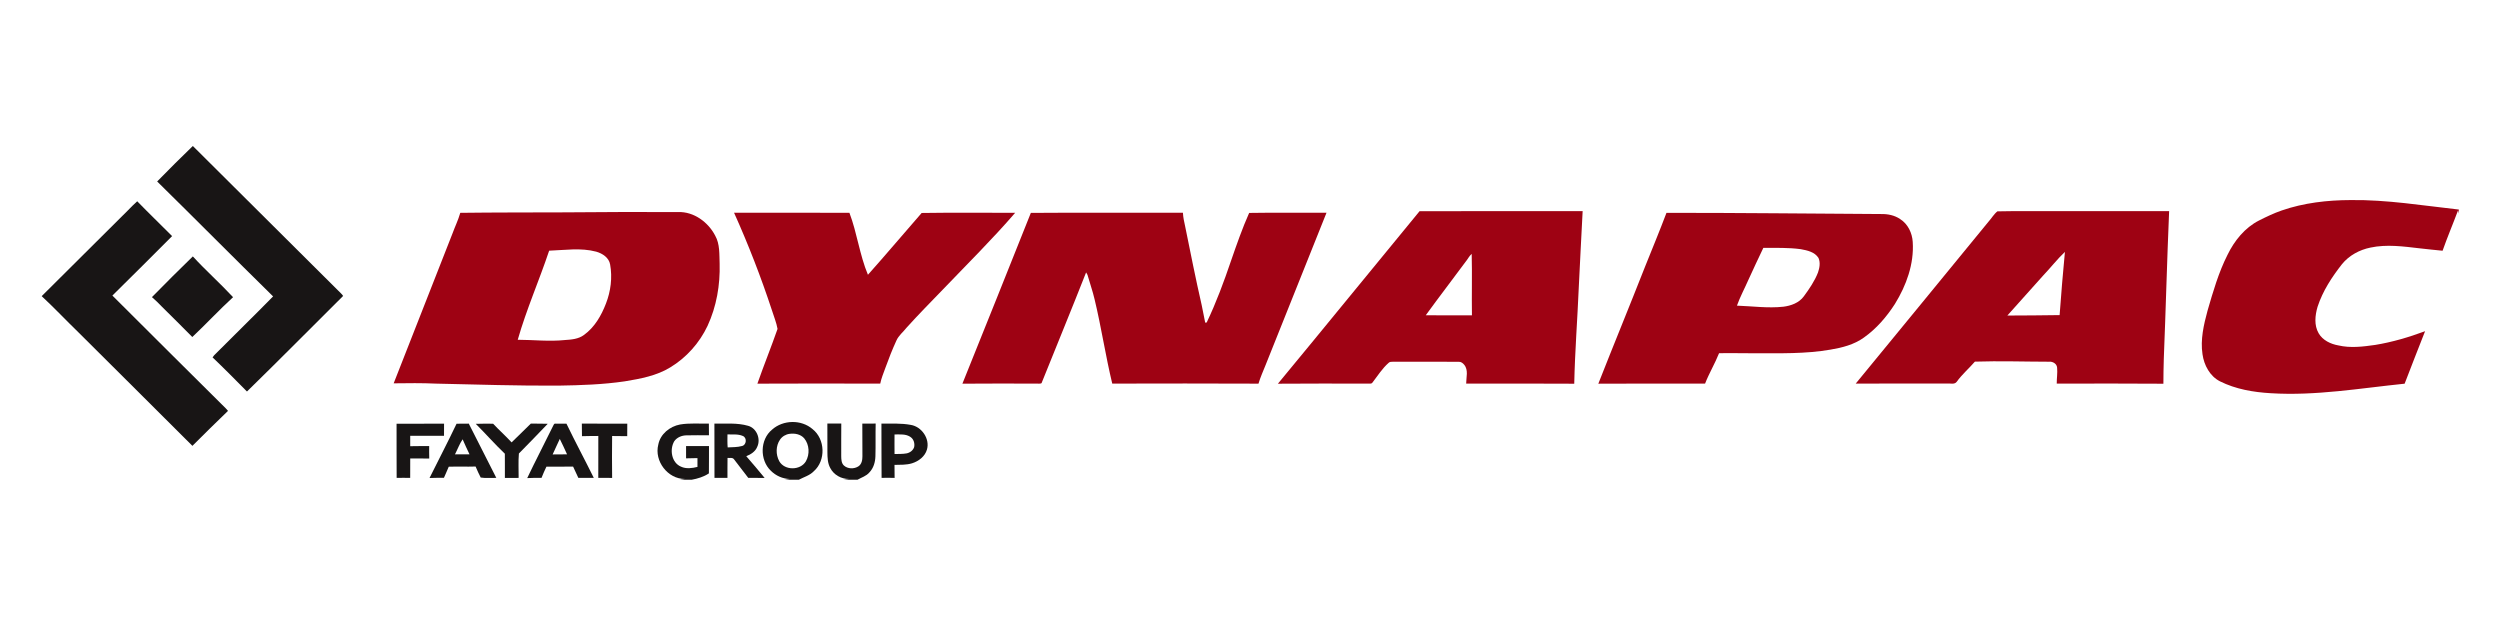
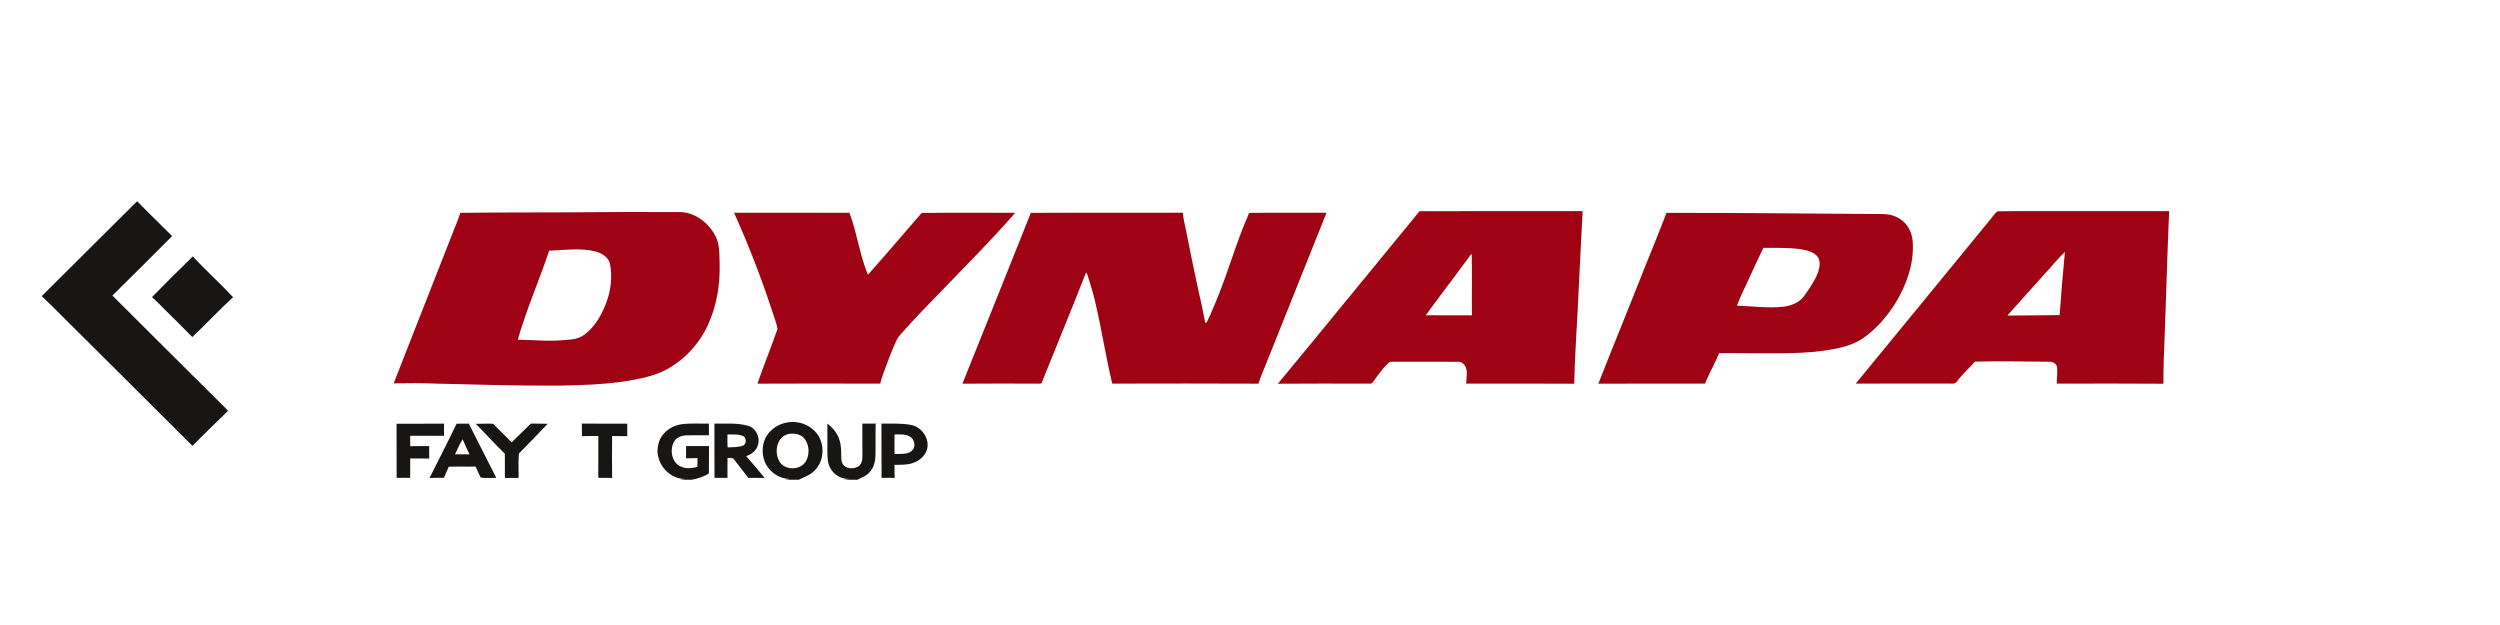
<svg xmlns="http://www.w3.org/2000/svg" xmlns:ns1="http://www.serif.com/" width="100%" height="100%" viewBox="0 0 1200 300" version="1.1" xml:space="preserve" style="fill-rule:evenodd;clip-rule:evenodd;stroke-linejoin:round;stroke-miterlimit:2;">
  <g transform="matrix(1,0,0,1,-1480,-1.42109e-14)">
    <g id="_3-1" ns1:id="3-1"> </g>
    <g id="Dynapac" transform="matrix(0.49,0,0,0.394,1480,1.42109e-14)">
      <g id="_4-1" ns1:id="4-1">
        <rect id="Dynapac1" ns1:id="Dynapac" x="0" y="0" width="2449.45" height="762.015" style="fill:none;" />
        <g id="Dynapac2" ns1:id="Dynapac">
          <g id="Color" transform="matrix(1.017,0,0,1.011,-20.538,-4.075)">
            <g id="Fayat-Group" ns1:id="Fayat Group" transform="matrix(0.992,0,0,1.235,60.35,179.954)">
              <g transform="matrix(1,0,0,1,0,-14.33)">
                <path d="M709.14,291.12C719.86,281.44 737.51,281.05 748.47,290.55C760.84,300.32 761.53,321.23 749.69,331.7C745.71,335.86 740.04,337.35 735.13,340L721.34,340L726.34,339.23C719.42,339.07 712.76,336.03 707.93,331.14C697.1,320.68 697.39,300.79 709.14,291.12M726.16,295.19C722.47,295.67 718.98,297.75 716.91,300.85C712.71,306.94 712.7,315.44 716.15,321.87C721.34,331.12 736.64,331.08 742.01,322.02C745.91,315.16 745.47,305.76 740.41,299.58C736.93,295.55 731.23,294.46 726.16,295.19Z" style="fill:rgb(24,21,21);fill-rule:nonzero;" />
              </g>
              <g transform="matrix(1,0,0,1,0,-14.33)">
                <path d="M344.58,285.32C359.95,285.23 375.32,285.24 390.7,285.28C390.64,289.22 390.58,293.15 390.65,297.09C379.71,297.07 368.77,297.03 357.83,297.08C357.85,300.47 357.82,303.86 357.84,307.25C363.97,307.08 370.11,307.17 376.25,307.13C376.22,311.18 376.18,315.23 376.31,319.27C370.16,319.21 364,319.17 357.85,319.21C357.79,325.53 357.78,331.86 357.81,338.18C353.43,338.12 349.04,338.03 344.66,338.17C344.5,320.55 344.67,302.93 344.58,285.32Z" style="fill:rgb(24,21,21);fill-rule:nonzero;" />
              </g>
              <g transform="matrix(1,0,0,1,0,-14.33)">
                <path d="M402.82,285.35C406.78,285.16 410.74,285.28 414.7,285.23C423.56,302.9 432.48,320.54 441.43,338.16C436.4,338.04 431.19,338.62 426.28,337.84C424.39,334.36 422.92,330.69 421.32,327.08C412.63,327.38 403.94,326.98 395.25,327.26C393.81,330.91 392.08,334.45 390.58,338.09C385.91,338.15 381.25,338.02 376.59,338.27C385.29,320.61 394.41,303.16 402.82,285.35M401.28,315.22C405.99,315.24 410.7,315.13 415.42,315.19C413.13,310.32 410.81,305.48 408.73,300.52C405.63,305.06 403.8,310.34 401.28,315.22Z" style="fill:rgb(24,21,21);fill-rule:nonzero;" />
              </g>
              <g transform="matrix(1,0,0,1,0,-14.33)">
                <path d="M421.49,285.43C427.09,285.22 432.71,285.25 438.32,285.31C444.13,291.55 450.51,297.24 456.28,303.53C462.64,297.57 468.61,291.22 474.93,285.21C480.41,285.33 485.89,285.12 491.37,285.38C482.06,295.06 472.84,304.86 463.36,314.38C462.66,322.26 463.19,330.25 463.11,338.18C458.65,338.12 454.2,338.16 449.75,338.2C449.64,330.33 449.88,322.45 449.72,314.58C439.95,305.21 431.02,295.03 421.49,285.43Z" style="fill:rgb(24,21,21);fill-rule:nonzero;" />
              </g>
              <g transform="matrix(1,0,0,1,0,-14.33)">
-                 <path d="M496.53,287.54C497.11,286.63 497.43,284.91 498.91,285.24C502.45,285.18 506,285.28 509.54,285.27C518.05,303.07 527.41,320.44 536.08,338.16C531.08,338.24 526.08,338.04 521.08,338.15C519.38,334.49 517.67,330.83 516,327.16C507.37,327.27 498.74,327.16 490.11,327.19C488.43,330.81 486.72,334.43 485.33,338.18C480.69,338.15 476.06,338.05 471.43,338.38C479.53,321.31 488.26,304.53 496.53,287.54M496.13,315.29C500.79,315.17 505.45,315.13 510.12,315.19C507.87,310.13 505.53,305.11 503.07,300.15C500.85,305.24 498.29,310.17 496.13,315.29Z" style="fill:rgb(24,21,21);fill-rule:nonzero;" />
-               </g>
+                 </g>
              <g transform="matrix(1,0,0,1,0,-14.33)">
                <path d="M524.47,285.2C539.18,285.35 553.89,285.16 568.6,285.28C568.55,289.34 568.53,293.4 568.55,297.46C563.65,297.35 558.76,297.32 553.88,297.31C553.63,310.94 553.81,324.58 553.89,338.21C549.41,338.09 544.93,338.14 540.45,338.18C540.38,324.54 540.57,310.9 540.48,297.26C535.19,297.34 529.9,297.27 524.61,297.47C524.53,293.38 524.47,289.29 524.47,285.2Z" style="fill:rgb(24,21,21);fill-rule:nonzero;" />
              </g>
              <g transform="matrix(1,0,0,1,0,-14.33)">
                <path d="M619.87,286.07C629.1,284.53 638.51,285.41 647.82,285.17C647.86,288.98 647.85,292.79 647.91,296.6C640.62,296.58 633.32,296.46 626.04,296.66C621.53,296.72 616.86,298.6 614.23,302.39C609.5,310.38 611.53,323.34 620.75,327.21C625.79,329.56 631.53,328.75 636.74,327.45C636.8,324.59 636.8,321.72 636.75,318.86C633.06,318.88 629.37,318.95 625.69,319.1C625.72,315.1 625.71,311.1 625.68,307.1C633.1,307.16 640.52,307.14 647.94,307.11C647.81,315.99 648.04,324.88 647.85,333.76C642.86,337.14 636.9,338.92 631.03,340L619.27,340L624.51,339.22C607.88,339.32 594.6,321.67 598.71,305.71C600.62,295.42 609.89,287.93 619.87,286.07Z" style="fill:rgb(24,21,21);fill-rule:nonzero;" />
              </g>
              <g transform="matrix(1,0,0,1,0,-14.33)">
                <path d="M653.2,285.2C664.09,285.43 675.28,284.26 685.89,287.34C694.2,289.61 698.42,300.13 694.82,307.76C693.02,312.44 688.59,315.26 684.13,317C690.11,324.04 696.2,331.01 701.98,338.23C696.66,338.28 691.36,338.06 686.05,338.13C681.41,332.06 676.85,325.92 672.14,319.91C670.68,318.01 667.98,319 665.94,318.69C665.78,325.18 665.95,331.67 665.87,338.17C661.67,338.15 657.46,338.09 653.27,338.15C653.32,320.5 653.24,302.85 653.2,285.2M665.88,295.75C665.85,299.98 665.72,304.21 666.08,308.43C670.74,308.16 675.51,308.34 680.04,307.05C684.45,306.03 685,298.87 680.75,297.25C676.1,295.19 670.83,295.98 665.88,295.75Z" style="fill:rgb(24,21,21);fill-rule:nonzero;" />
              </g>
              <g transform="matrix(1,0,0,1,0,-14.33)">
-                 <path d="M762.88,285.15C767.39,285.1 771.89,285.14 776.4,285.14C776.28,295.78 776.38,306.41 776.34,317.05C776.41,320.16 776.48,323.78 778.92,326.08C782.66,329.51 788.76,329.62 792.95,326.96C796.25,324.86 796.94,320.66 796.92,317.06C796.88,306.44 796.94,295.83 796.82,285.21C801.14,285.12 805.46,285.13 809.79,285.16C809.52,295.78 809.86,306.4 809.54,317.02C809.39,322.72 807.75,328.58 803.72,332.78C800.72,336.42 796.04,337.73 792.1,340L778.5,340L783.87,339.21C776.39,339.36 769.07,335.18 765.67,328.51C763.09,323.78 762.96,318.27 762.92,313.02C762.9,303.73 762.97,294.44 762.88,285.15Z" style="fill:rgb(24,21,21);fill-rule:nonzero;" />
+                 <path d="M762.88,285.15C776.28,295.78 776.38,306.41 776.34,317.05C776.41,320.16 776.48,323.78 778.92,326.08C782.66,329.51 788.76,329.62 792.95,326.96C796.25,324.86 796.94,320.66 796.92,317.06C796.88,306.44 796.94,295.83 796.82,285.21C801.14,285.12 805.46,285.13 809.79,285.16C809.52,295.78 809.86,306.4 809.54,317.02C809.39,322.72 807.75,328.58 803.72,332.78C800.72,336.42 796.04,337.73 792.1,340L778.5,340L783.87,339.21C776.39,339.36 769.07,335.18 765.67,328.51C763.09,323.78 762.96,318.27 762.92,313.02C762.9,303.73 762.97,294.44 762.88,285.15Z" style="fill:rgb(24,21,21);fill-rule:nonzero;" />
              </g>
              <g transform="matrix(1,0,0,1,0,-14.33)">
                <path d="M815.38,285.23C824.9,285.27 834.53,284.71 843.95,286.47C854.52,288.23 862.59,300.03 859.59,310.48C857.69,317.24 851.55,321.92 845.08,323.94C839.57,325.62 833.74,325.35 828.07,325.49C828.1,329.72 828.09,333.95 828.17,338.19C823.96,338.04 819.74,338.04 815.53,338.15C815.34,320.51 815.49,302.87 815.38,285.23M828.09,295.79C828.11,302.16 827.99,308.52 828.1,314.88C831.99,314.77 835.94,314.98 839.8,314.26C843.07,313.62 846.16,311.34 847.17,308.07C847.86,304.51 846.77,300.41 843.65,298.32C839.13,295.08 833.3,295.85 828.09,295.79Z" style="fill:rgb(24,21,21);fill-rule:nonzero;" />
              </g>
            </g>
            <g id="Dynapac3" ns1:id="Dynapac" transform="matrix(0.992,0,0,1.235,60.35,179.954)">
              <g transform="matrix(1,0,0,1,0,-14.33)">
-                 <path d="M2175.01,77.25C2196.49,69.79 2219.37,67.15 2242.03,67.09C2277.25,66.63 2312.1,72.47 2347,76.34L2347,80.37L2346.26,77.1C2341.39,90.29 2335.86,103.25 2331.23,116.53C2323.78,115.97 2316.41,114.87 2308.99,114.18C2293.14,112.33 2276.87,110.07 2261.07,113.48C2250.48,115.67 2240.44,121.14 2233.58,129.6C2223.72,142.2 2214.83,155.88 2209.85,171.19C2207.4,179.55 2206.35,189.21 2210.89,197.07C2214.83,203.89 2222.48,207.56 2230.01,208.9C2241.81,211.68 2254.02,210.11 2265.87,208.42C2282.41,205.71 2298.54,200.89 2314.24,195.04C2307.57,212.1 2300.9,229.15 2294.38,246.26C2251.19,250.68 2207.96,258.29 2164.4,255.55C2147.51,254.58 2130.36,251.63 2115.12,243.98C2105.27,238.96 2099.6,228.19 2098.12,217.56C2095.95,203.22 2099.3,188.78 2103.02,174.98C2108.38,156.42 2113.74,137.7 2122.47,120.39C2129.12,106.7 2139.22,94.07 2152.97,87.04C2160.14,83.41 2167.4,79.89 2175.01,77.25Z" style="fill:rgb(158,2,19);fill-rule:nonzero;" />
-               </g>
+                 </g>
              <g transform="matrix(1,0,0,1,0,-14.33)">
                <path d="M1200.35,246.28C1246.4,190.36 1291.98,134.02 1337.88,77.98C1390.66,77.77 1443.46,77.92 1496.25,77.9C1495.03,102.6 1493.64,127.3 1492.5,152.02C1491.2,183.45 1488.73,214.83 1488.09,246.28C1453.11,246.03 1418.13,246.21 1383.15,246.16C1383.17,240.1 1385.51,232.92 1381.23,227.78C1379.93,226.2 1378.17,224.78 1376.02,224.9C1354.66,224.73 1333.3,224.85 1311.95,224.84C1310.52,224.89 1308.91,224.8 1307.86,225.92C1301.6,231.45 1297.17,238.64 1292.11,245.21C1291.21,246.61 1289.41,246.06 1288.07,246.2C1258.83,246.17 1229.58,246 1200.35,246.28M1382.49,127.43C1369.71,144.84 1356.55,161.97 1343.92,179.48C1358.85,179.72 1373.8,179.51 1388.75,179.56C1388.44,159.57 1389.03,139.57 1388.51,119.59C1385.96,121.76 1384.65,124.94 1382.49,127.43Z" style="fill:rgb(158,2,19);fill-rule:nonzero;" />
              </g>
              <g transform="matrix(1,0,0,1,0,-14.33)">
                <path d="M1890.28,88.23C1893.26,84.96 1895.51,80.84 1898.96,78.11C1920.27,77.6 1941.64,78.03 1962.98,77.89C1997.22,77.9 2031.47,77.88 2065.71,77.88C2063.67,125.88 2062.47,173.92 2060.54,221.93C2060.38,230.05 2060.08,238.16 2060.14,246.29C2025.62,246.03 1991.1,246.11 1956.58,246.2C1956.55,241.03 1957.44,235.85 1956.95,230.68C1956.73,226.76 1952.64,224.41 1949.01,224.82C1925.04,224.79 1901.07,223.93 1877.11,224.74C1871.32,231.45 1864.52,237.27 1859.36,244.53C1857.16,247.34 1853.03,245.73 1850,246.13C1820.46,246.13 1790.92,246 1761.38,246.19C1804.47,193.64 1847.29,140.87 1890.28,88.23M1943.5,140.62C1932.01,153.79 1920.12,166.59 1908.63,179.76C1925.54,179.75 1942.46,179.56 1959.38,179.33C1960.84,158.75 1962.62,138.18 1964.53,117.64C1957.02,124.8 1950.65,133.09 1943.5,140.62Z" style="fill:rgb(158,2,19);fill-rule:nonzero;" />
              </g>
              <g transform="matrix(1,0,0,1,0,-14.33)">
                <path d="M406.44,79.55C439.96,79.12 473.5,79.21 507.03,79.09C544.02,78.71 581.02,78.67 618.02,78.79C633.24,78.27 647.19,88.64 653.97,101.81C658.61,110.09 657.9,119.9 658.27,129.05C658.86,149.82 655.29,170.87 646.56,189.8C638.74,206.44 626.04,220.83 610.3,230.37C597,238.58 581.32,241.44 566.13,243.97C544.9,247.09 523.43,247.79 502.01,248.14C462.31,248.39 422.62,247.07 382.94,246.19C369.23,245.55 355.49,245.72 341.77,245.91C360.83,197.27 379.78,148.59 398.79,99.92C401.25,93.1 404.48,86.55 406.44,79.55M492.74,116.48C483.05,145.62 470.64,173.84 462.24,203.4C477.51,203.46 492.81,205.25 508.05,203.66C514.42,203.25 521.22,202.7 526.51,198.73C536.85,191.27 543.41,179.78 547.89,168.08C552.56,156.03 554.23,142.71 551.95,129.96C550.8,123.23 544.51,119.17 538.4,117.43C523.45,113.42 507.92,115.95 492.74,116.48Z" style="fill:rgb(158,2,19);fill-rule:nonzero;" />
              </g>
              <g transform="matrix(1,0,0,1,0,-14.33)">
                <path d="M672.28,79.46C709.62,79.54 746.98,79.28 784.31,79.54C791.76,99.25 794.15,120.49 802.27,139.99C819.93,120.14 836.99,99.72 854.43,79.69C884.67,79.25 914.96,79.48 945.22,79.54C922.99,105.44 898.74,129.48 875.22,154.17C863.33,166.54 851.29,178.79 839.83,191.56C836.57,195.81 832.08,199.19 829.9,204.2C825.87,213.04 822.33,222.09 819.06,231.24C817.27,236.17 815.27,241.05 814.22,246.2C774.46,246.09 734.7,246.02 694.94,246.23C701.17,228.32 708.29,210.71 714.5,192.81C713.45,186.71 710.95,180.77 709.11,174.81C698.5,142.41 686.21,110.57 672.28,79.46Z" style="fill:rgb(158,2,19);fill-rule:nonzero;" />
              </g>
              <g transform="matrix(1,0,0,1,0,-14.33)">
                <path d="M960.45,79.61C1009.67,79.23 1058.9,79.55 1108.12,79.44C1108.33,83.87 1109.27,88.22 1110.24,92.54C1115.43,118.2 1120.49,143.9 1126.31,169.43C1127.54,175.17 1128.67,180.93 1129.76,186.7C1130.12,186.67 1130.83,186.6 1131.19,186.56C1140.52,166.98 1147.98,146.59 1154.93,126.06C1160.32,110.44 1165.75,94.75 1172.43,79.64C1197.45,79.21 1222.51,79.6 1247.55,79.43C1227.83,129.01 1208.01,178.55 1188.35,228.16C1185.97,234.15 1183.3,240.03 1181.49,246.22C1134.16,245.98 1086.83,246.08 1039.5,246.17C1032.97,218.97 1028.9,191.24 1022.37,164.03C1020.51,155.91 1017.67,148.06 1015.44,140.04C1015.05,139.22 1014.6,138.44 1014.11,137.69C999.98,173.83 985.21,209.74 970.83,245.77C969.41,246.59 967.6,246.01 966.06,246.18C942.04,246.15 918.02,246.01 894,246.25C916.24,190.74 938.42,135.2 960.45,79.61Z" style="fill:rgb(158,2,19);fill-rule:nonzero;" />
              </g>
              <g transform="matrix(1,0,0,1,0,-14.33)">
                <path d="M1556.87,132.01C1563.85,114.55 1571.01,97.16 1577.64,79.56C1647.11,79.51 1716.58,80.33 1786.05,80.72C1792.51,80.58 1799.19,81.92 1804.57,85.67C1812.07,90.42 1816.23,99.24 1816.75,107.94C1818.16,129.37 1810.54,150.42 1799.45,168.46C1791.41,181 1781.52,192.6 1769.32,201.26C1759.88,208.13 1748.31,211.1 1736.97,213.01C1712.56,217.29 1687.68,216.53 1663,216.58C1651.57,216.61 1640.13,216.28 1628.7,216.52C1624.72,226.65 1619.03,236.02 1615.12,246.19C1580.57,246.18 1546.02,246.05 1511.47,246.27C1526.4,208.11 1541.96,170.18 1556.87,132.01M1671.71,113.7C1666.87,124.19 1661.76,134.54 1657.11,145.11C1653.46,153.46 1649.11,161.52 1646.06,170.11C1661.05,170.64 1676.07,172.77 1691.07,171.16C1698.56,170.23 1706.44,167.37 1711.01,161.02C1716.33,153.75 1721.49,146.2 1724.77,137.76C1726.29,133.27 1727.25,128.09 1725.26,123.6C1721.61,117.69 1714.31,116.17 1707.99,115C1695.97,113.37 1683.8,113.8 1671.71,113.7Z" style="fill:rgb(158,2,19);fill-rule:nonzero;" />
              </g>
            </g>
            <g id="Shape" transform="matrix(0.992,0,0,1.235,60.35,179.954)">
              <g transform="matrix(1,0,0,1,0,-14.33)">
-                 <path d="M112.12,48.95C123.48,37.24 135.06,25.71 146.76,14.33C194.76,62.23 242.7,110.2 290.64,158.16C291.39,158.93 292.16,159.71 292.68,160.66C261.55,191.72 230.72,223.11 199.32,253.89C188.28,242.69 177.28,231.45 165.92,220.58C166.4,219.88 166.91,219.21 167.45,218.55C186.46,199.33 205.82,180.45 224.69,161.09C186.99,123.89 149.8,86.17 112.12,48.95Z" style="fill:rgb(24,21,21);fill-rule:nonzero;" />
-               </g>
+                 </g>
              <g transform="matrix(1,0,0,1,0,-14.33)">
                <path d="M83.42,77.46C86.49,74.36 89.47,71.16 92.76,68.27C103.87,79.78 115.38,90.89 126.63,102.26C107.44,121.73 88.02,140.98 68.65,160.27C105.21,197.07 142.03,233.62 178.72,270.3C179.47,271.1 180.2,271.94 180.92,272.78C169.31,284.07 157.73,295.4 146.34,306.91C109.46,270.04 72.7,233.04 35.75,196.23C23.73,184.54 12.26,172.27 0,160.84C27.8,133.04 55.63,105.27 83.42,77.46Z" style="fill:rgb(24,21,21);fill-rule:nonzero;" />
              </g>
              <g transform="matrix(1,0,0,1,0,-14.33)">
                <path d="M107.06,161.79C120.07,148.34 133.42,135.19 146.76,122.07C159.28,135.8 173.24,148.22 185.83,161.85C172.22,174.36 159.71,188.03 146.25,200.71C136.62,190.81 126.72,181.16 116.97,171.37C113.8,168.04 110.55,164.79 107.06,161.79Z" style="fill:rgb(24,21,21);fill-rule:nonzero;" />
              </g>
            </g>
          </g>
        </g>
      </g>
    </g>
  </g>
</svg>